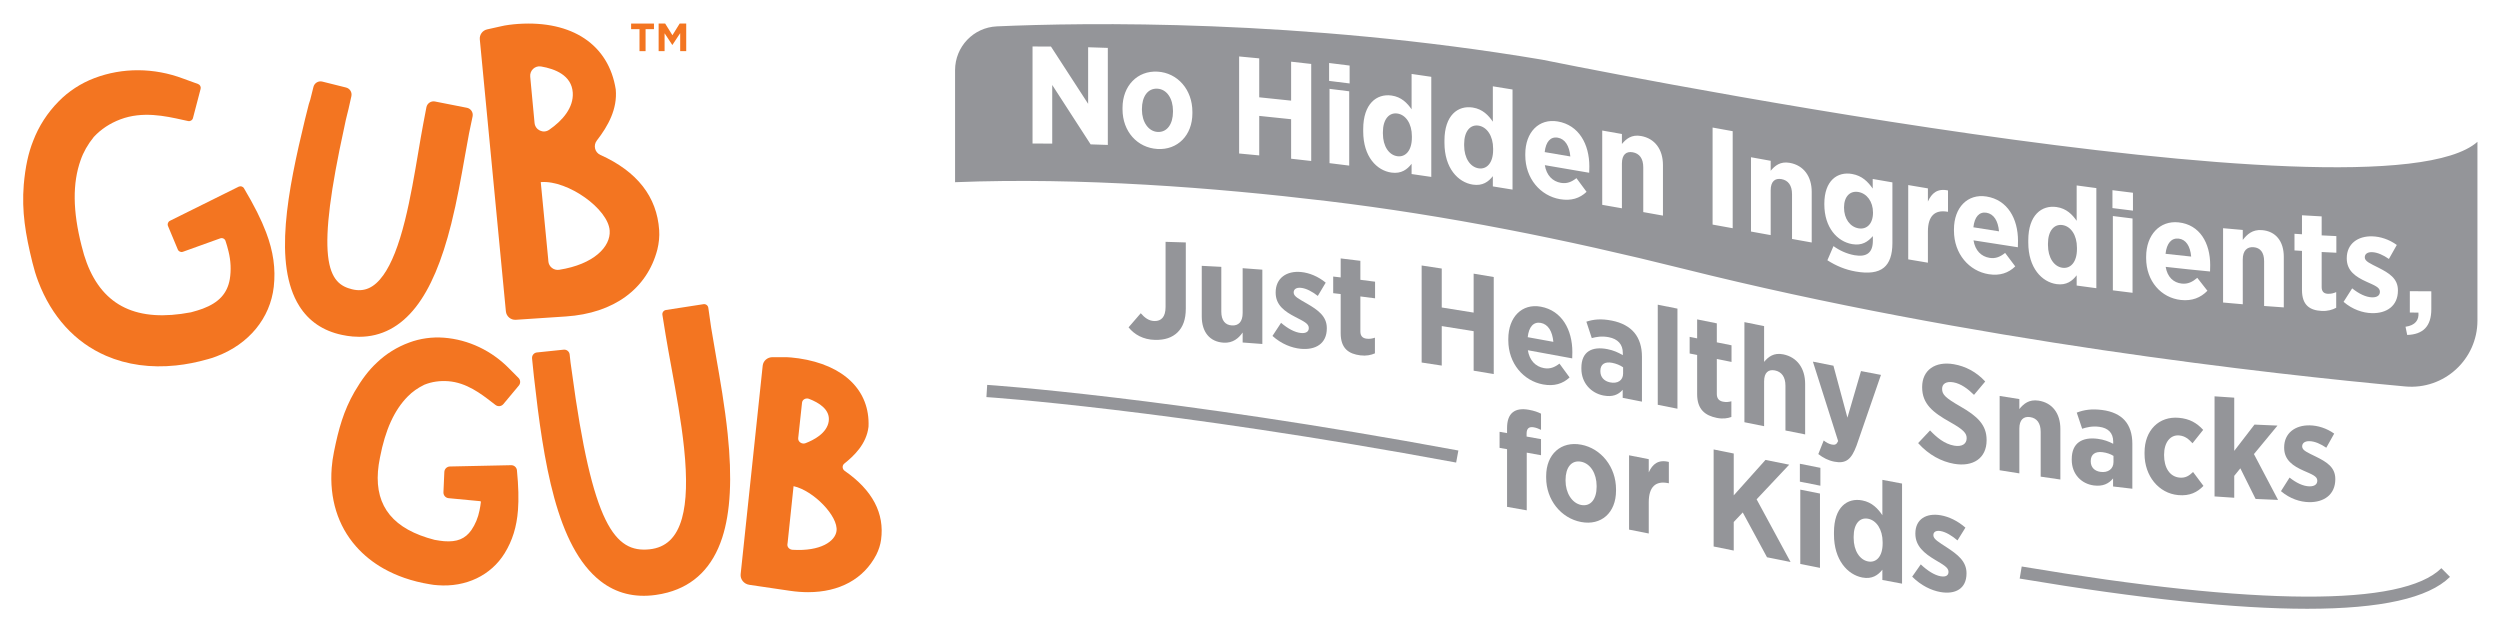
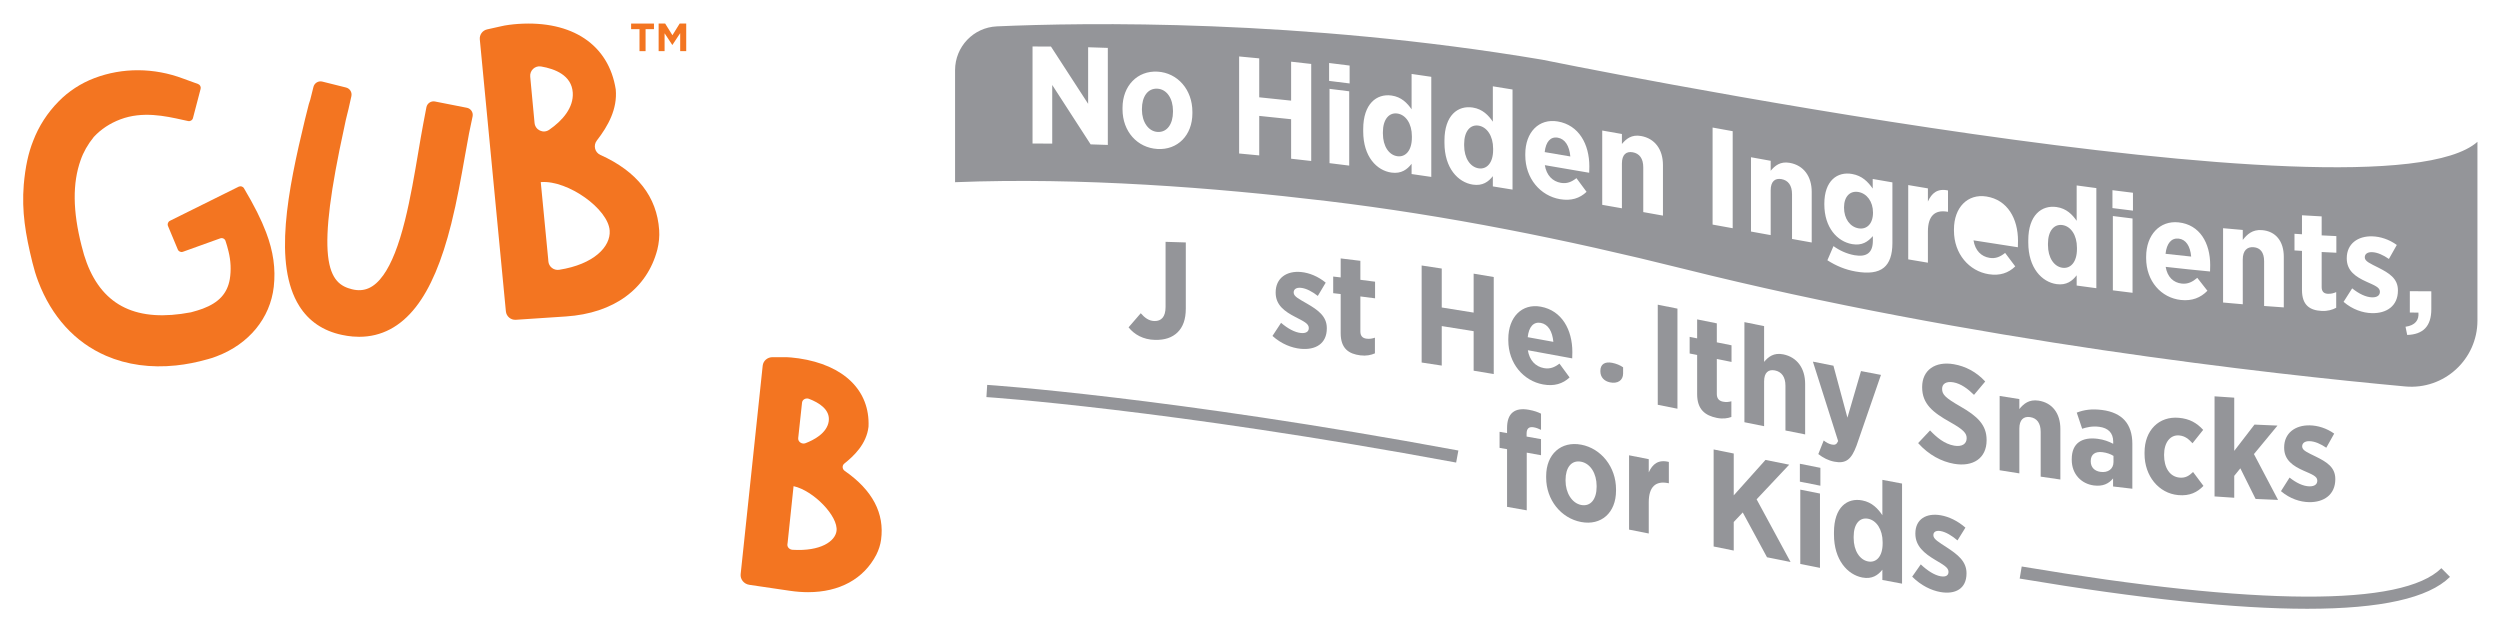
<svg xmlns="http://www.w3.org/2000/svg" viewBox="0 0 1770.28 437.48" height="437.48" width="1770.28" id="svg1" version="1.1">
  <defs id="defs1" />
  <g id="g1">
    <g id="group-R5">
-       <path transform="matrix(0.133,0,0,-0.133,0,437.48)" style="fill:#949599;fill-opacity:1;fill-rule:nonzero;stroke:none" d="m 10575.9,2156.79 c -38.3,6.04 -63.4,-22.42 -69.3,-77.62 54.6,-8.74 81.9,-13.03 136.5,-21.51 -5.2,56.2 -28,92.97 -67.2,99.13" id="path2" />
      <path transform="matrix(0.133,0,0,-0.133,0,437.48)" style="fill:#949599;fill-opacity:1;fill-rule:nonzero;stroke:none" d="m 8293.58,2556.39 c -38.36,6.52 -63.47,-21.74 -69.37,-76.87 54.62,-9.2 81.93,-13.84 136.55,-23.23 -5.18,56.26 -28.03,93.43 -67.18,100.1" id="path3" />
      <path transform="matrix(0.133,0,0,-0.133,0,437.48)" style="fill:#949599;fill-opacity:1;fill-rule:nonzero;stroke:none" d="m 7439.54,2684.96 c -44.27,6.19 -76.76,-31.46 -76.76,-99.39 0,-2.95 0,-4.43 0,-7.37 0,-67.93 32.49,-114.39 76.76,-120.58 44.31,-6.2 77.51,31.08 77.51,99 0,2.95 0,4.43 0,7.38 0,67.91 -33.2,114.77 -77.51,120.96" id="path4" />
      <path transform="matrix(0.133,0,0,-0.133,0,437.48)" style="fill:#949599;fill-opacity:1;fill-rule:nonzero;stroke:none" d="m 6162.5,2817.15 c -52.4,3.1 -82.64,-43.31 -82.64,-107.51 0,-2.06 0,-3.1 0,-5.16 0,-62.76 33.21,-114.64 83.37,-117.6 50.93,-3.02 81.93,42.89 81.93,107.08 0,2.07 0,3.11 0,5.18 0,64.96 -32.44,115.05 -82.66,118.01" id="path5" />
      <path transform="matrix(0.133,0,0,-0.133,0,437.48)" style="fill:#949599;fill-opacity:1;fill-rule:nonzero;stroke:none" d="m 7872.09,2620.46 c -44.27,6.96 -76.75,-30.08 -76.75,-98 0,-2.95 0,-4.43 0,-7.37 0,-67.92 32.48,-115 76.75,-121.97 44.32,-6.99 77.52,29.73 77.52,97.66 0,2.94 0,4.43 0,7.37 0,67.93 -33.2,115.31 -77.52,122.31" id="path6" />
      <path transform="matrix(0.133,0,0,-0.133,0,437.48)" style="fill:#949599;fill-opacity:1;fill-rule:nonzero;stroke:none" d="m 10980.5,2091.15 c -44.3,6.23 -76.8,-31.12 -76.8,-99.05 0,-2.96 0,-4.44 0,-7.38 0,-67.94 32.5,-114.72 76.8,-120.96 44.3,-6.24 77.5,31.28 77.5,99.22 0,2.94 0,4.43 0,7.38 0,67.93 -33.2,114.54 -77.5,120.79" id="path7" />
      <path transform="matrix(0.133,0,0,-0.133,0,437.48)" style="fill:#949599;fill-opacity:1;fill-rule:nonzero;stroke:none" d="m 9894.63,2267.1 c -44.26,7.77 -76.75,-23.37 -76.75,-82.4 0,-0.3 0,-0.46 0,-0.76 0,-59.79 32.49,-102.44 76.75,-110.19 44.32,-7.78 77.52,24.11 77.52,83.14 0,0.3 0,0.45 0,0.76 0,59.03 -33.2,101.69 -77.52,109.45" id="path8" />
      <path transform="matrix(0.133,0,0,-0.133,0,437.48)" style="fill:#949599;fill-opacity:1;fill-rule:nonzero;stroke:none" d="m 12944.7,1643.2 c 0,-92.25 -45,-134.52 -128.4,-137.22 -3.5,17.48 -5.3,26.22 -8.9,43.7 52.4,7.35 72.4,36.16 68.7,75.28 -18.3,0.12 -27.5,0.21 -45.8,0.4 0,45.45 0,68.18 0,113.63 45.8,-0.5 68.7,-0.63 114.4,-0.63 0,-38.06 0,-57.09 0,-95.16 z m -177.8,98.89 c 0,-81.92 -60.6,-122.3 -139.6,-119.96 -47.2,1.41 -101.8,18.89 -149.8,60.04 18.3,28.72 27.5,43.11 45.8,71.91 35.4,-28.68 73,-46.91 105.5,-47.88 29.5,-0.86 42.1,12.17 42.1,29.12 0,0.57 0,0.87 0,1.43 0,22.91 -28.8,33.32 -72.4,53.08 -55.9,25.43 -104,57 -104,123.42 0,0.57 0,0.87 0,1.44 0,76.77 59,118.57 135.8,116.32 43.6,-1.27 90,-16.43 130.6,-45.9 -16.8,-29.84 -25.2,-44.73 -42,-74.49 -29.6,20.55 -61.3,35.35 -90.1,36.2 -25.8,0.77 -38.3,-11.35 -38.3,-26.79 0,-0.61 0,-0.9 0,-1.52 0,-20.6 29.8,-32.62 71.5,-53.78 57.5,-29.12 104.9,-57.67 104.9,-121.11 0,-0.61 0,-0.91 0,-1.53 z m -327.8,201.64 c -31.3,1.44 -46.9,2.21 -78.2,3.86 0,-74.7 0,-112.08 0,-186.78 0,-22.89 11,-34.6 32.5,-35.65 16.9,-0.85 31,2.9 44.9,8.96 0,-33.39 0,-50.07 0,-83.46 -20.6,-10.83 -45.7,-18.45 -77.4,-16.8 -61.3,3.23 -104.8,28.75 -104.8,111.45 0,83.27 0,124.92 0,208.22 -16,0.96 -24,1.47 -39.9,2.49 0,35.43 0,53.14 0,88.55 15.9,-1.02 23.9,-1.52 39.9,-2.49 0,40.44 0,60.66 0,101.1 41.9,-2.55 62.8,-3.75 104.8,-5.95 0,-40.43 0,-60.66 0,-101.1 31.3,-1.64 46.9,-2.41 78.2,-3.84 0,-35.43 0,-53.12 0,-88.56 z m -279.8,-291.03 c -41.9,2.85 -62.9,4.37 -104.8,7.58 0,95.34 0,143.02 0,238.4 0,47.22 -20.7,71.69 -56.1,74.53 -34.7,2.8 -57.5,-18.14 -57.6,-65.39 0,-95.36 0.1,-143.04 0.1,-238.4 -42,3.55 -62.9,5.41 -104.9,9.25 0,158.25 0,237.39 0,395.67 42,-3.87 62.9,-5.72 104.9,-9.27 0,-21.28 0,-31.91 0,-53.17 22.8,29.78 51.6,56.2 101.8,52.31 73.8,-5.7 116.6,-59.47 116.6,-142.09 0,-107.78 0,-161.67 0,-269.42 z m -392.7,191.2 c -94.5,9.13 -141.7,14.07 -236.2,24.62 8.9,-54.08 41.4,-84.34 85.7,-89.06 32.5,-3.45 56.8,8.79 82.6,30.61 21.6,-27.59 32.4,-41.35 53.9,-68.87 -36.2,-37.1 -81.9,-55.33 -141,-49.03 -104.8,11.18 -185.2,99.74 -185.2,222.98 0,2.68 0,4.02 0,6.69 0,117.3 73,194.2 172.7,183.51 112.9,-12.12 168.3,-109.46 168.3,-227.52 0,-5.93 0,-18.49 -0.8,-33.93 z m -410.4,323.99 c -43.7,5.32 -65.5,8.04 -109.2,13.63 0,38.1 0,57.15 0,95.24 43.7,-5.59 65.5,-8.31 109.2,-13.64 0,-38.09 0,-57.14 0,-95.23 z m -2.2,-437.44 c -41.9,5.11 -62.9,7.72 -104.8,13.07 0,158.24 0,237.39 0,395.66 41.9,-5.37 62.9,-7.99 104.8,-13.1 0,-158.25 0,-237.39 0,-395.63 z m -192.7,24.49 c -41.9,5.54 -62.9,8.36 -104.8,14.12 0,21.84 0,32.77 0,54.61 -22.8,-30.11 -54.6,-54.48 -107,-47.03 -78.3,11.13 -150.6,86.13 -150.6,221.23 0,4.72 0,7.06 0,11.79 0,135.1 71.6,188.62 150.6,177.39 53.2,-7.58 84.2,-40.68 107,-73.32 0,75.31 0,112.96 0,188.27 41.9,-5.75 62.9,-8.57 104.8,-14.12 0,-213.18 0,-319.78 0,-532.94 z m -417.8,217.99 c -94.5,14.29 -141.7,21.65 -236.2,36.75 8.8,-54.51 41.3,-86.34 85.7,-93.28 32.4,-5.11 56.8,5.89 82.6,26.34 21.6,-28.72 32.3,-43.07 53.9,-71.75 -36.2,-35.13 -81.9,-50.95 -141,-41.66 -104.8,16.43 -185.3,108.6 -185.3,231.83 0,2.67 0,4.01 0,6.69 0,117.31 73.1,190.95 172.7,175.28 113,-17.76 168.3,-118.24 168.3,-236.29 0,-5.94 0,-18.49 -0.7,-33.91 z m -372,188.66 c -1.8,0.29 -2.7,0.44 -4.4,0.74 -65,10.65 -102.6,-22.11 -102.6,-105.57 0,-66.43 0,-99.62 0,-166.05 -41.9,7 -62.9,10.54 -104.8,17.67 0,158.24 0,237.37 0,395.62 41.9,-7.11 62.9,-10.65 104.8,-17.66 0,-28.05 0,-42.09 0,-70.13 19.9,44.67 50.9,71.19 107,59.03 0,-45.46 0,-68.19 0,-113.65 z m -296,-166.5 c 0,-62.76 -15.6,-105.89 -45,-130.31 -32.4,-26.83 -82.69,-32.93 -150.62,-20.99 -56.1,9.85 -104.05,30.22 -150.57,59.88 12.98,30.14 19.47,45.24 32.47,75.39 31.76,-23.28 70.86,-41.31 112.2,-48.57 64.97,-11.43 97.45,14 97.45,76.66 0,10.04 0,15.07 0,25.12 -26.58,-30.08 -57.58,-51.98 -110.72,-42.63 -78.24,13.77 -147.66,87.38 -147.66,212.14 0,0.88 0,1.33 0,2.21 0,124.74 70.14,172.78 147.66,159.15 53.86,-9.5 84.14,-41.3 109.95,-77.6 0,20.39 0,30.59 0,50.97 41.94,-7.3 62.94,-10.92 104.84,-18.13 0,-129.31 0,-193.98 0,-323.29 z m -429.6,3.19 c -41.93,7.5 -62.91,11.27 -104.83,18.82 0,95.36 0,143.04 0,238.39 0,47.22 -20.65,73.84 -56.06,80.23 -34.73,6.27 -57.58,-12.5 -57.58,-59.73 0,-95.35 0,-143.02 0,-238.38 -41.92,7.59 -62.91,11.38 -104.83,18.97 0,158.26 0,237.37 0,395.6 41.92,-7.58 62.91,-11.38 104.83,-18.95 0,-21.27 0,-31.92 0,-53.18 22.85,27.58 51.65,51.22 101.85,42.17 73.83,-13.29 116.62,-71.91 116.62,-154.51 0,-107.77 0,-161.66 0,-269.43 z m -420.78,75.98 c -42.81,7.78 -64.21,11.64 -107.03,19.41 0,206.66 0,309.94 0,516.63 42.82,-7.76 64.22,-11.64 107.03,-19.41 0,-206.69 0,-309.96 0,-516.63 z m -371.28,67.13 c -41.94,7.54 -62.91,11.28 -104.83,18.77 0,95.36 0,143.04 0,238.37 0,47.23 -20.65,73.83 -56.06,80.11 -34.72,6.17 -57.59,-12.68 -57.59,-59.92 0,-95.34 0,-143 0,-238.36 -41.92,7.41 -62.89,11.1 -104.82,18.45 0,158.26 0,237.33 0,395.58 41.93,-7.34 62.9,-11.03 104.82,-18.45 0,-21.26 0,-31.9 0,-53.17 22.87,27.66 51.66,51.4 101.86,42.46 73.82,-13.17 116.62,-71.84 116.62,-154.42 0,-107.77 0,-161.64 0,-269.42 z m -392.72,228.2 c -94.47,16.42 -141.7,24.54 -236.18,40.45 8.86,-54.58 41.34,-86.68 85.65,-94.23 32.48,-5.54 56.82,5.02 82.66,25.01 21.54,-29.14 32.33,-43.69 53.88,-72.85 -36.17,-34.34 -81.91,-49.24 -140.99,-39.18 -104.79,17.86 -185.27,110.1 -185.27,233.31 0,2.68 0,4.01 0,6.69 0,117.26 73.07,190.87 172.71,173.92 112.93,-19.21 168.32,-121.22 168.32,-239.25 0,-5.94 0,-18.49 -0.78,-33.87 z m -513,-72.68 c 0,21.86 0,32.78 0,54.61 -22.85,-29.57 -54.62,-53.24 -107.03,-45.05 -78.23,12.24 -150.57,87.34 -150.57,222.43 0,4.73 0,7.06 0,11.78 0,135.07 71.62,188.5 150.57,176.15 53.18,-8.34 84.18,-42.14 107.03,-75.31 0,75.31 0,112.96 0,188.3 41.92,-6.71 62.89,-10.12 104.82,-16.97 0.01,-213.26 0.01,-319.73 0.01,-532.91 -41.93,6.86 -62.91,10.26 -104.83,16.97 z m -432.56,65.8 c 0,21.86 0,32.79 0,54.63 -22.86,-29.97 -54.61,-54.18 -107.02,-46.91 -78.24,10.81 -150.58,84.48 -150.58,219.56 0,4.72 0,7.07 0,11.79 0,135.09 71.61,189.92 150.58,179 53.17,-7.36 84.16,-40.65 107.02,-73.42 0,75.29 0,112.96 -0.01,188.3 41.93,-6.02 62.91,-9.08 104.83,-15.27 0.01,-213.26 0.01,-319.74 0.01,-532.93 -41.93,6.18 -62.9,9.25 -104.83,15.25 z m -329.95,482.38 c -43.69,5.56 -65.53,8.29 -109.23,13.57 0,38.1 0,57.15 0,95.27 43.7,-5.3 65.54,-8.01 109.23,-13.57 0,-38.12 0,-57.15 0,-95.27 z m -2.2,-437.39 c -41.93,5.32 -62.9,7.94 -104.82,13.02 0,158.28 0,237.35 0,395.62 41.93,-5.09 62.89,-7.71 104.82,-13.03 0,-158.26 0,-237.34 0,-395.61 z m -202.27,24.58 c -42.81,4.95 -64.22,7.36 -107.03,12.05 0,84.12 0,126.17 0,210.31 -67.91,7.41 -101.87,10.95 -169.79,17.65 0,-84.12 0,-126.2 0,-210.31 -42.81,4.21 -64.22,6.24 -107.03,10.15 0.01,206.68 0.01,309.94 0,516.65 42.81,-3.9 64.21,-5.95 107.03,-10.15 0,-82.97 0,-124.43 0,-207.38 67.92,-6.7 101.88,-10.24 169.79,-17.65 0,82.94 0,124.41 0,207.36 42.81,-4.67 64.22,-7.08 107.03,-12.04 0.01,-206.72 0.01,-309.96 0,-516.64 z m -632.64,253.73 c 0,-117.36 -78.96,-196.15 -186,-189.84 -107.01,6.31 -185.98,92.93 -185.97,211.07 0,3.21 0,4.83 0,8.05 0,117.37 79.68,198.96 186.7,192.65 106.31,-6.28 185.27,-95.74 185.27,-213.78 0,-3.26 0,-4.89 0,-8.15 z M 5898.2,2517.7 c -36.61,1.36 -54.9,1.96 -91.51,3.02 -81.79,127.23 -122.68,190.48 -204.48,316.16 0,-124.86 0,-187.29 0,-312.17 -41.92,0.43 -62.89,0.54 -104.81,0.54 0,206.66 0,309.96 0,516.64 39.27,0 58.89,-0.09 98.16,-0.46 79.13,-121.22 118.7,-182.2 197.81,-304.84 0,120.44 0,180.68 0,301.16 41.94,-1.17 62.91,-1.85 104.83,-3.4 0,-206.69 0,-309.98 0,-516.65 z m 2312.48,453.87 c -1288.43,216.75 -2435.74,198.08 -2903.13,177.39 -124.86,-5.54 -222.61,-108.32 -222.61,-233.32 v -596.37 c 666.47,26.63 1381.17,-28.73 1976.45,-99.91 642.02,-76.76 1276.05,-204.68 1903.33,-361.58 1530.98,-382.96 3127.38,-560.4 3841.08,-625.94 206.6,-18.98 384.5,143.48 384.5,350.96 v 951.55 c -532.4,-471.21 -4979.62,437.22 -4979.62,437.22" id="path9" />
      <path transform="matrix(0.133,0,0,-0.133,0,437.48)" style="fill:#949599;fill-opacity:1;fill-rule:nonzero;stroke:none" d="m 11599.1,2019.01 c -38.4,4.12 -63.5,-25.54 -69.4,-81.03 54.6,-6.1 81.9,-9.05 136.5,-14.67 -5.1,55.9 -28,91.5 -67.1,95.7" id="path10" />
      <path transform="matrix(0.133,0,0,-0.133,0,437.48)" style="fill:#949599;fill-opacity:1;fill-rule:nonzero;stroke:none" d="m 6269.13,1519.5 c 28.79,27.93 44.27,68.63 44.27,126.99 0,140.81 0,211.23 0,352.04 -43.09,1.58 -64.65,2.24 -107.74,3.27 0,-138.75 0,-208.13 0,-346.88 0,-53.18 -22.86,-75.47 -59.03,-74.86 -29.55,0.5 -51.7,17.03 -73.1,41.54 -25.97,-29.91 -38.96,-44.9 -64.93,-75.05 30.24,-37.65 77.48,-65.76 141.72,-66.88 50.92,-0.89 90.02,11.98 118.81,39.83" id="path11" />
-       <path transform="matrix(0.133,0,0,-0.133,0,437.48)" style="fill:#949599;fill-opacity:1;fill-rule:nonzero;stroke:none" d="m 6398.34,1873.99 c 0,-107.77 0,-161.66 0,-269.45 0,-82.68 42.07,-135.31 116.61,-139.68 49.44,-2.9 79.72,23.77 101.1,54.08 0,-21.27 0,-31.9 0,-53.17 41.92,-2.9 62.9,-4.47 104.83,-7.81 -0.01,158.26 -0.01,237.39 -0.01,395.65 -41.92,3.34 -62.9,4.91 -104.82,7.8 0,-95.36 0,-143.04 0,-238.39 0,-47.24 -22.13,-68.57 -57.55,-66.33 -35.45,2.24 -56.1,26.26 -56.1,73.52 0,95.36 0,143.03 0,238.4 -41.62,2.38 -62.44,3.46 -104.06,5.38" id="path12" />
      <path transform="matrix(0.133,0,0,-0.133,0,437.48)" style="fill:#949599;fill-opacity:1;fill-rule:nonzero;stroke:none" d="m 6926.11,1516.37 c -32.47,3.2 -70.14,23.73 -105.54,54.2 -18.3,-27.88 -27.45,-41.84 -45.76,-69.81 47.96,-43.17 102.58,-63.72 149.82,-68.38 78.97,-7.81 139.52,26.65 139.52,108.58 0,0.62 0,0.91 0,1.53 -0.01,63.44 -47.37,96.5 -104.84,129.97 -41.73,24.32 -71.57,38.12 -71.57,58.72 0,0.62 0,0.92 0,1.53 0,15.44 12.55,26.81 38.37,24.26 28.79,-2.84 60.52,-20.1 90.03,-43.19 16.84,28.32 25.26,42.47 42.11,70.74 -40.63,33.23 -87.1,52.21 -130.65,56.53 -76.8,7.59 -135.83,-31.75 -135.83,-108.51 0,-0.57 0,-0.86 0,-1.44 0,-66.4 48.11,-100.05 104.07,-129.09 43.52,-22.59 72.34,-35.27 72.34,-58.16 0,-0.58 0,-0.87 0,-1.44 0,-16.97 -12.55,-28.97 -42.07,-26.04" id="path13" />
      <path transform="matrix(0.133,0,0,-0.133,0,437.48)" style="fill:#949599;fill-opacity:1;fill-rule:nonzero;stroke:none" d="m 7138.01,1913.43 c 0,-40.45 0,-60.67 0,-101.1 -15.95,1.87 -23.92,2.79 -39.87,4.6 0,-35.42 0,-53.12 0,-88.55 15.95,-1.81 23.92,-2.72 39.87,-4.59 0,-83.28 0,-124.92 0,-208.21 0,-82.7 43.55,-110.54 104.82,-118.23 31.72,-3.97 56.83,1.6 77.48,10.68 0,33.37 0,50.06 0,83.44 -13.99,-4.86 -28.03,-7.44 -44.99,-5.28 -21.41,2.75 -32.49,15.23 -32.49,38.13 0,74.69 0,112.06 0,186.76 31.31,-3.94 46.95,-5.93 78.24,-10.05 0,35.41 0,53.12 0,88.53 -31.29,4.12 -46.94,6.14 -78.24,10.06 0,40.43 0,60.65 0,101.09 -41.93,5.26 -62.89,7.8 -104.82,12.72" id="path14" />
      <path transform="matrix(0.133,0,0,-0.133,0,437.48)" style="fill:#949599;fill-opacity:1;fill-rule:nonzero;stroke:none" d="m 7845.87,1832.33 c 0,-82.95 0,-124.41 0.01,-207.35 -67.92,11.21 -101.88,16.66 -169.79,27.22 0,82.95 -0.01,124.4 -0.01,207.35 -42.81,6.65 -64.22,9.91 -107.03,16.26 0.01,-206.65 0.01,-309.99 0.02,-516.64 42.8,-6.38 64.21,-9.62 107.02,-16.29 0,84.14 0,126.21 0,210.34 67.91,-10.55 101.87,-16.01 169.79,-27.2 0,-84.13 0,-126.2 0,-210.34 42.8,-7.07 64.21,-10.66 107.02,-17.95 0,206.65 0,309.99 -0.02,516.65 -42.8,7.3 -64.21,10.89 -107.01,17.95" id="path15" />
      <path transform="matrix(0.133,0,0,-0.133,0,437.48)" style="fill:#949599;fill-opacity:1;fill-rule:nonzero;stroke:none" d="m 8203.12,1570.26 c 39.14,-7.11 62,-44.59 67.17,-100.92 -54.61,10.07 -81.93,15.03 -136.54,24.81 5.9,55.09 31,83.09 69.37,76.11 z m 153.54,-290.41 c -21.56,29.44 -32.34,44.16 -53.89,73.56 -25.83,-19.63 -50.17,-29.89 -82.64,-23.97 -44.32,8.09 -76.79,40.53 -85.66,95.21 94.47,-16.91 141.71,-25.62 236.19,-43.36 0.76,15.37 0.76,27.92 0.76,33.86 -0.01,118.05 -55.39,220.93 -168.3,241.45 -99.66,18.1 -172.71,-54.89 -172.71,-172.19 0,-2.68 0,-4.01 0,-6.69 0,-123.23 80.49,-216.13 185.27,-235.24 59.06,-10.77 104.81,3.53 140.98,37.37" id="path16" />
-       <path transform="matrix(0.133,0,0,-0.133,0,437.48)" style="fill:#949599;fill-opacity:1;fill-rule:nonzero;stroke:none" d="m 8571.48,1253.63 c -30.16,6.5 -50.92,26.81 -50.93,59.27 0,0.62 0,0.93 0,1.53 0,36.13 24.39,50.62 62.76,43.17 21.41,-4.17 42.83,-12.76 58.31,-23.91 0,-13.27 0,-19.9 0,-33.16 0,-36.21 -28.96,-55.77 -70.14,-46.9 z m 170.5,-102.76 c 0,95.97 0,143.96 0,239.92 0,50.9 -13.26,94.82 -40.58,127.5 -25.82,30.95 -66.46,53.69 -120.3,64.13 -56.86,11.04 -96.68,6.87 -135.1,-5.74 11.52,-34.97 17.28,-52.46 28.8,-87.42 24.38,6.38 53.17,11.95 90.79,4.66 47.24,-9.15 74.55,-37.4 74.55,-83.87 0,-4.72 0,-7.07 0,-11.79 -24.35,14.34 -49.45,25.85 -82.65,32.27 -81.21,15.72 -138.02,-12.66 -138.02,-99.75 0,-1.77 0,-2.66 0,-4.42 0,-76.83 52.4,-130.25 117.33,-142.78 47.24,-9.11 78.99,3.18 102.61,30.28 0,-17.13 0,-25.69 0,-42.83 41.03,-8.02 61.55,-12.04 102.57,-20.16" id="path17" />
+       <path transform="matrix(0.133,0,0,-0.133,0,437.48)" style="fill:#949599;fill-opacity:1;fill-rule:nonzero;stroke:none" d="m 8571.48,1253.63 c -30.16,6.5 -50.92,26.81 -50.93,59.27 0,0.62 0,0.93 0,1.53 0,36.13 24.39,50.62 62.76,43.17 21.41,-4.17 42.83,-12.76 58.31,-23.91 0,-13.27 0,-19.9 0,-33.16 0,-36.21 -28.96,-55.77 -70.14,-46.9 z m 170.5,-102.76 " id="path17" />
      <path transform="matrix(0.133,0,0,-0.133,0,437.48)" style="fill:#949599;fill-opacity:1;fill-rule:nonzero;stroke:none" d="m 8826.15,1667.11 c 0.01,-213.18 0.01,-319.75 0.01,-532.94 41.93,-8.33 62.9,-12.52 104.83,-20.93 0,213.19 0,319.77 -0.01,532.93 -41.92,8.4 -62.9,12.6 -104.83,20.94" id="path18" />
      <path transform="matrix(0.133,0,0,-0.133,0,437.48)" style="fill:#949599;fill-opacity:1;fill-rule:nonzero;stroke:none" d="m 9218.1,1069.38 c 0,33.38 0,50.07 0,83.45 -13.99,-3.87 -28.03,-5.45 -44.99,-2.03 -21.42,4.33 -32.48,17.68 -32.48,40.58 0,74.7 0,112.05 0,186.75 31.3,-6.31 46.94,-9.49 78.24,-15.8 0,35.41 0,53.12 0,88.54 -31.3,6.3 -46.95,9.47 -78.25,15.81 0,40.41 0,60.63 0,101.06 -41.92,8.48 -62.89,12.71 -104.82,21.16 0,-40.43 0,-60.67 0,-101.1 -15.95,3.22 -23.91,4.82 -39.86,8.03 0,-35.42 0,-53.12 0.01,-88.53 15.95,-3.22 23.91,-4.82 39.86,-8.03 0,-83.28 0,-124.92 0,-208.19 0,-82.7 43.55,-114.29 104.82,-126.66 31.73,-6.4 56.82,-2.64 77.47,4.96" id="path19" />
      <path transform="matrix(0.133,0,0,-0.133,0,437.48)" style="fill:#949599;fill-opacity:1;fill-rule:nonzero;stroke:none" d="m 9610.82,976.43 c 0,107.76 0,161.65 -0.01,269.43 0,82.58 -42.78,142.07 -116.61,156.88 -50.21,10.06 -79.01,-12.96 -101.86,-40.08 0,76.2 0,114.29 -0.01,190.47 -41.92,8.44 -62.89,12.68 -104.82,21.14 0.01,-213.15 0.01,-319.74 0.01,-532.91 41.92,-8.47 62.9,-12.69 104.82,-21.14 0,95.35 0,143.04 0,238.39 0,47.22 22.85,65.53 57.59,58.54 35.4,-7.12 56.06,-34.16 56.06,-81.39 0,-95.35 0,-143.04 0,-238.401 41.93,-8.398 62.9,-12.578 104.83,-20.929" id="path20" />
      <path transform="matrix(0.133,0,0,-0.133,0,437.48)" style="fill:#949599;fill-opacity:1;fill-rule:nonzero;stroke:none" d="m 9752.53,922.512 c -14.03,2.75 -30.28,11.129 -42.78,21.738 -11.52,-29 -17.28,-43.5 -28.8,-72.488 25.82,-19.953 53.14,-34.172 84.85,-40.403 62.76,-12.32 91.55,12.403 118.87,86.082 51.94,150.269 77.92,225.439 129.83,375.889 -42.46,8.07 -63.72,12.14 -106.22,20.33 -28.93,-99.24 -43.4,-148.84 -72.34,-248.03 -29.82,110.64 -44.73,165.95 -74.55,276.63 -43.69,8.57 -65.54,12.9 -109.24,21.57 53.75,-169.22 80.6,-253.79 134.34,-422.881 -8.13,-18.328 -17,-21.777 -33.96,-18.437" id="path21" />
      <path transform="matrix(0.133,0,0,-0.133,0,437.48)" style="fill:#949599;fill-opacity:1;fill-rule:nonzero;stroke:none" d="m 10438.3,1124.7 c -80.2,46.03 -98.2,63.69 -98.2,93.96 0,0.31 0,0.45 0,0.75 0,26.56 22.1,41 59.8,34.42 40.6,-7.09 77.5,-34.81 110,-66.85 23.9,28.4 35.8,42.63 59.7,71.1 -47.2,51.46 -105.5,81.3 -166.7,91.99 -99.7,17.42 -169.1,-31.13 -169.1,-121.19 0,-0.58 0,-0.88 0,-1.45 0,-88.52 57,-134.07 148.4,-185.21 73.5,-41.13 88.6,-60.419 88.6,-85.509 0,-0.313 0,-0.473 0,-0.77 0,-30.269 -25.1,-46.601 -66.5,-39.371 -52.3,9.129 -93.7,44.602 -128.4,81.051 -25.4,-27 -38.1,-40.5 -63.5,-67.43 56.9,-63.562 125.5,-98.711 191.2,-110.179 100.4,-17.532 173.4,28.687 173.4,125.367 0,0.609 0,0.91 0,1.531 0,80.4 -49.1,126.32 -138.7,177.79" id="path22" />
      <path transform="matrix(0.133,0,0,-0.133,0,437.48)" style="fill:#949599;fill-opacity:1;fill-rule:nonzero;stroke:none" d="m 10808.8,1068.57 c 35.5,-5.4 56.1,-31.35 56.1,-78.582 0,-95.359 0,-143.039 0,-238.379 41.9,-6.257 62.9,-9.32 104.8,-15.289 0,107.782 0,161.668 0,269.44 0,82.59 -42.8,139.52 -116.6,150.59 -50.2,7.53 -79,-16.81 -101.8,-44.95 0,21.26 0,31.91 0,53.17 -42,6.55 -62.9,9.89 -104.9,16.7 0,-158.24 0,-237.372 0,-395.622 42,-6.796 62.9,-10.148 104.9,-16.687 0,95.359 0,143.039 0,238.389 0,47.23 22.8,66.54 57.5,61.22" id="path23" />
      <path transform="matrix(0.133,0,0,-0.133,0,437.48)" style="fill:#949599;fill-opacity:1;fill-rule:nonzero;stroke:none" d="m 11252.5,862.09 c 0,-13.27 0,-19.91 0,-33.16 0,-36.211 -29,-57.981 -70.1,-51.852 -30.2,4.481 -51,23.524 -51,55.992 0,0.621 0,0.918 0,1.532 0,36.117 24.4,52.07 62.8,47.238 21.4,-2.692 42.8,-9.719 58.3,-19.75 z m -84.1,90.949 c -81.2,10.391 -138.1,-20.73 -138.1,-107.828 0,-1.762 0,-2.652 0,-4.41 0,-76.832 52.4,-127.641 117.4,-136.039 47.2,-6.114 79,8.488 102.6,37.328 0,-17.11 0,-25.68 0,-42.82 41,-4.981 61.5,-7.391 102.6,-12.02 0,95.949 0,143.941 0,239.891 0,50.898 -13.3,93.669 -40.6,124.149 -25.8,28.88 -66.5,48.43 -120.3,55.22 -56.9,7.15 -96.7,0.69 -135.1,-14.01 11.5,-34.34 17.2,-51.5 28.8,-85.8 24.4,7.76 53.1,15.06 90.8,10.28 47.2,-6.02 74.5,-32.16 74.5,-78.652 0,-4.719 0,-7.066 0,-11.789 -24.3,12.551 -49.4,22.25 -82.6,26.5" id="path24" />
      <path transform="matrix(0.133,0,0,-0.133,0,437.48)" style="fill:#949599;fill-opacity:1;fill-rule:nonzero;stroke:none" d="m 11602.4,971 c 31.7,-2.891 50.9,-20.059 70.8,-41.66 22.8,28.469 34.1,42.738 56.8,71.34 -34.6,37.43 -72.2,58.98 -129.1,64.16 -106.3,9.7 -183,-66.68 -183,-184.039 0,-3.531 0,-5.289 0,-8.821 0,-115.929 74.5,-209.011 179.3,-218.601 62,-5.68 101.9,15.461 134.3,49.019 -22.1,29.5 -33.2,44.274 -55.3,73.883 -20.7,-19.64 -39.9,-32.75 -71.6,-29.871 -53.2,4.84 -82.7,53.539 -82.7,119.25 0,1.211 0,1.789 0,2.988 0,64.18 32.5,106.723 80.5,102.352" id="path25" />
      <path transform="matrix(0.133,0,0,-0.133,0,437.48)" style="fill:#949599;fill-opacity:1;fill-rule:nonzero;stroke:none" d="m 11790.6,1179.18 c 0,-213.149 0,-319.731 0,-532.891 41.9,-3.07 62.9,-4.48 104.8,-7.078 0,46.641 0,69.961 0,116.609 13,16.008 19.5,24.032 32.5,40.09 32.5,-65.359 48.7,-97.98 81.2,-163.07 47.8,-2.379 71.7,-3.43 119.6,-5.168 -51.4,97.226 -77.1,146.027 -128.4,244.008 50.1,60.34 75.2,90.672 125.4,151.72 -49,1.8 -73.5,2.88 -122.5,5.35 -43.1,-56.27 -64.7,-84.281 -107.8,-140.039 0,113.349 0,170.049 0,283.399 -41.9,2.6 -62.9,4.02 -104.8,7.07" id="path26" />
      <path transform="matrix(0.133,0,0,-0.133,0,437.48)" style="fill:#949599;fill-opacity:1;fill-rule:nonzero;stroke:none" d="m 12295.5,699.93 c -32.5,0.55 -70.1,18.379 -105.5,46.742 -18.3,-28.981 -27.5,-43.453 -45.8,-72.332 48,-40.758 102.6,-57.699 149.8,-58.52 79,-1.351 139.5,40.09 139.5,122.02 0,0.621 0,0.922 0,1.531 0,63.43 -47.4,91.149 -104.8,119.488 -41.7,20.602 -71.6,32.282 -71.6,52.891 0,0.621 0,0.91 0,1.531 0,15.43 12.6,27.688 38.4,27.25 28.8,-0.492 60.5,-14.859 90,-34.972 16.9,30.019 25.3,45.05 42.1,75.16 -40.6,28.781 -87.1,43.261 -130.6,43.981 -76.8,1.3 -135.8,-40.962 -135.8,-117.712 0,-0.566 0,-0.867 0,-1.437 0,-66.41 48.1,-97.582 104,-122.371 43.5,-19.258 72.4,-29.239 72.4,-52.141 0,-0.578 0,-0.867 0,-1.437 0,-16.961 -12.6,-30.18 -42.1,-29.672" id="path27" />
      <path transform="matrix(0.133,0,0,-0.133,0,437.48)" style="fill:#949599;fill-opacity:1;fill-rule:nonzero;stroke:none" d="m 8053.31,1093.42 c -19.93,-16.43 -29.51,-44.28 -29.51,-83.46 0,-10.608 0,-15.921 0,-26.55 -15.95,2.77 -23.91,4.168 -39.86,6.899 0,-34.231 0,-51.34 0,-85.571 15.93,-2.75 23.9,-4.129 39.85,-6.898 0,-122.84 0,-184.258 0,-307.102 41.93,-7.289 62.89,-10.988 104.82,-18.488 0.01,122.84 0.01,184.262 0.01,307.109 30.41,-5.429 45.62,-8.179 76.02,-13.711 0.01,34.231 0.01,51.34 0.01,85.571 -30.71,5.582 -46.08,8.351 -76.79,13.84 0,6.211 0,9.312 0,15.519 0,27.322 12.54,38.302 38.41,33.642 14.77,-2.66 25.83,-7.54 38.38,-13.56 0,34.55 0,51.81 0,86.34 -17.01,8.25 -36.18,15.47 -64.96,20.63 -37.65,6.74 -66.44,2.24 -86.38,-14.21" id="path28" />
      <path transform="matrix(0.133,0,0,-0.133,0,437.48)" style="fill:#949599;fill-opacity:1;fill-rule:nonzero;stroke:none" d="m 8500.66,697.27 c 0,-64.2 -31.04,-106.219 -81.97,-96.571 -50.16,9.5 -83.41,65.91 -83.41,128.672 0,2.059 0,3.109 0,5.16 0,64.207 30.29,106.489 82.7,96.571 50.19,-9.512 82.68,-63.704 82.68,-128.653 0,-2.078 0,-3.109 0,-5.179 z m -81.96,224.519 c -106.98,20.27 -186.7,-50.098 -186.7,-167.48 0,-3.231 0,-4.829 0,-8.059 -0.01,-118.141 78.93,-215.891 185.97,-236.16 107.02,-20.281 185.99,49.082 186,166.461 0,3.258 0,4.879 0,8.129 0,118.058 -78.97,216.98 -185.27,237.109" id="path29" />
      <path transform="matrix(0.133,0,0,-0.133,0,437.48)" style="fill:#949599;fill-opacity:1;fill-rule:nonzero;stroke:none" d="m 8778.21,774.441 c 0,28.047 0,42.079 0,70.129 -41.94,8.321 -62.91,12.461 -104.83,20.692 0,-158.274 0,-237.391 -0.01,-395.653 41.93,-8.238 62.9,-12.359 104.83,-20.679 0,66.422 0,99.629 0,166.082 0.01,83.437 37.66,115.09 102.58,102.117 1.78,-0.359 2.67,-0.527 4.45,-0.891 0,45.461 0,68.192 0,113.653 -56.1,14.168 -87.1,-11.403 -107.02,-55.45" id="path30" />
      <path transform="matrix(0.133,0,0,-0.133,0,437.48)" style="fill:#949599;fill-opacity:1;fill-rule:nonzero;stroke:none" d="m 9525.92,815.281 c -50.5,10.11 -75.74,15.18 -126.23,25.348 -67.62,-75.539 -101.43,-113.27 -169.03,-188.758 0,89.149 0,133.719 0,222.879 -42.82,8.648 -64.22,12.988 -107.04,21.621 0,-206.66 0,-310 0,-516.691 42.82,-8.629 64.21,-12.961 107.03,-21.61 0,60.828 0,91.231 0.01,152.071 19.19,20.339 28.8,30.507 47.99,50.859 51.67,-95.488 77.51,-143.25 129.17,-238.691 50.19,-10.11 75.28,-15.168 125.46,-25.2 -72.33,133.461 -108.5,200.25 -180.83,333.809 69.38,73.703 104.08,110.551 173.47,184.363" id="path31" />
      <path transform="matrix(0.133,0,0,-0.133,0,437.48)" style="fill:#949599;fill-opacity:1;fill-rule:nonzero;stroke:none" d="m 9582.79,724.961 c 43.69,-8.731 65.54,-13.07 109.23,-21.711 0,38.109 0,57.141 0,95.25 -43.69,8.629 -65.54,12.98 -109.23,21.699 0,-38.097 0,-57.14 0,-95.238" id="path32" />
      <path transform="matrix(0.133,0,0,-0.133,0,437.48)" style="fill:#949599;fill-opacity:1;fill-rule:nonzero;stroke:none" d="m 9584.98,286.77 c 41.93,-8.36 62.9,-12.52 104.82,-20.809 0,158.269 0,237.398 0.01,395.66 -41.92,8.289 -62.9,12.457 -104.82,20.828 -0.01,-158.269 -0.01,-237.398 -0.01,-395.679" id="path33" />
      <path transform="matrix(0.133,0,0,-0.133,0,437.48)" style="fill:#949599;fill-opacity:1;fill-rule:nonzero;stroke:none" d="m 10023.4,395.391 c 0,-67.95 -33.16,-103.731 -77.47,-95.243 -44.26,8.5 -76.75,56.872 -76.75,124.813 0,2.961 0,4.437 0,7.371 0,67.938 32.5,103.699 76.75,95.207 44.32,-8.488 77.47,-56.848 77.47,-124.777 0,-2.942 0,-4.434 0,-7.371 z m -1.4,150.82 c -22.89,33.84 -53.89,68.578 -107.06,78.801 -78.96,15.218 -150.58,-34.91 -150.59,-170.012 0,-4.719 0,-7.07 0,-11.789 0,-135.121 72.35,-213.543 150.59,-228.621 52.4,-10.102 84.17,12.629 107.06,41.551 0,-21.852 0,-32.762 0,-54.629 41.9,-7.942 62.9,-11.883 104.8,-19.684 0,213.211 0,319.793 0,532.981 -41.9,7.793 -62.9,11.742 -104.8,19.691 0,-75.32 0,-112.969 0,-188.289" id="path34" />
      <path transform="matrix(0.133,0,0,-0.133,0,437.48)" style="fill:#949599;fill-opacity:1;fill-rule:nonzero;stroke:none" d="m 10365.2,374.789 c -41.7,27.41 -71.6,43.793 -71.6,64.391 0,0.609 0,0.898 0,1.519 0,15.442 12.6,25.731 38.4,21.153 28.8,-5.141 60.5,-24.704 90,-49.762 16.9,27.191 25.3,40.801 42.2,68.031 -40.7,35.731 -87.1,57.918 -130.7,65.68 -76.8,13.648 -135.8,-19.832 -135.8,-96.582 0,-0.578 0,-0.867 0,-1.449 0,-66.399 48.1,-104.801 104,-138.461 43.6,-26.18 72.4,-40.911 72.4,-63.809 0,-0.57 0,-0.871 0,-1.441 0,-16.957 -12.6,-28.098 -42.1,-22.829 -32.5,5.77 -70.1,29.5 -105.5,63.27 -18.3,-26.172 -27.5,-39.262 -45.8,-65.41 48,-47.93 102.6,-73.34 149.8,-81.75 79,-14.051 139.5,16.922 139.5,98.859 0,0.61 0,0.91 0,1.52 0,63.441 -47.3,99.301 -104.8,137.07" id="path35" />
      <path transform="matrix(0.133,0,0,-0.133,0,437.48)" style="fill:#949599;fill-opacity:1;fill-rule:nonzero;stroke:none" d="m 10763.9,273.23 -10.8,-64.289 c 638.6,-107.269 1149.7,-160.882 1530.8,-160.882 391.5,0 645.9,56.66 760.2,169.871 l -45.9,46.3 c -206.7,-204.968 -979.4,-201.839 -2234.3,9" id="path36" />
      <path transform="matrix(0.133,0,0,-0.133,0,437.48)" style="fill:#949599;fill-opacity:1;fill-rule:nonzero;stroke:none" d="m 5251.81,1175.17 c 9.44,-0.6 962.01,-63.52 2500.91,-348.561 l 11.88,64.11 C 6221.47,1176.52 5265.42,1239.54 5255.95,1240.13 l -4.14,-64.96" id="path37" />
      <path transform="matrix(0.133,0,0,-0.133,0,437.48)" style="fill:#f37521;fill-opacity:1;fill-rule:nonzero;stroke:none" d="m 3437.14,3134.08 v -117.1 h -32.32 v 117.1 h -44.68 v 29.79 h 121.71 v -29.79 h -44.71" id="path38" />
      <path transform="matrix(0.133,0,0,-0.133,0,437.48)" style="fill:#f37521;fill-opacity:1;fill-rule:nonzero;stroke:none" d="m 3621.43,3016.98 v 95.9 l -41.32,-62.74 h -0.83 l -40.92,62.1 v -95.26 h -31.68 v 146.89 h 34.82 l 38.61,-62.11 38.62,62.11 h 34.82 v -146.89 h -32.12" id="path39" />
      <path transform="matrix(0.133,0,0,-0.133,0,437.48)" style="fill:#f37521;fill-opacity:1;fill-rule:nonzero;stroke:none" d="m 1298.92,2286.93 c -5.8,9.77 -18.13,13.41 -28.3,8.37 L 904.824,2113.78 c -10.254,-5.07 -14.793,-17.23 -10.379,-27.78 l 52.192,-125.08 c 4.429,-10.68 16.472,-15.97 27.371,-12.06 l 198.702,71.41 c 11.48,4.13 24.02,-2.04 27.94,-13.59 5.75,-16.91 11.1,-35.53 16.09,-56.16 12.19,-49.13 14.51,-100.21 6.78,-147.46 -13.37,-76.07 -57.66,-124.54 -143.69,-157.15 -18.11,-6.87 -37.55,-12.28 -58.14,-18.03 l -5.06,-1.39 c -285.489,-54.37 -466.888,31.65 -554.646,262.98 -10.414,27.5 -19.199,56.44 -27.687,91.41 -47.113,184.24 -48.734,333.39 -4.899,456.17 14.594,42.25 37.907,83.37 69.301,122.22 0.481,0.57 0.981,1.14 1.469,1.68 37.699,40.49 84.914,71.67 140.391,92.71 118.277,44.87 240.621,17.74 329.957,-2.07 10.988,-2.43 21.496,-4.75 31.434,-6.83 v 0 c 11.32,-2.36 22.51,4.56 25.44,15.74 l 40.74,155.59 c 2.83,10.84 -3.06,22.06 -13.57,25.89 l -79.685,28.98 c -154.961,58.31 -322.687,59.17 -472.293,2.42 -72.215,-27.41 -138.129,-70.4 -190.496,-124.22 -58.91,-59.37 -105.641,-131.64 -134.953,-208.59 -26.113,-64.82 -42.176,-139.11 -50.555,-233.97 -11.57,-143.23 9.039,-264.93 46.012,-414.75 8.738,-36.02 18.82,-68.88 30.797,-100.47 71.242,-187.79 196.078,-324.83 361.023,-396.28 111.664,-48.38 238.278,-65.63 372.707,-51.54 55.043,5.77 111.423,16.8 168.583,33.12 16.67,3.79 33.72,10.27 48.79,15.98 170.98,64.86 284.31,203.11 303.15,369.87 10.67,96.04 -2.3,188.08 -40.83,289.62 -25.93,68.39 -63.38,143 -117.89,234.78" id="path40" />
      <path transform="matrix(0.133,0,0,-0.133,0,437.48)" style="fill:#f37521;fill-opacity:1;fill-rule:nonzero;stroke:none" d="m 2485.66,2715.52 -169.7,33.42 c -10.21,2.02 -20.63,-0.08 -29.29,-5.92 -8.62,-5.83 -14.48,-14.69 -16.43,-24.94 l -17.38,-91.22 c -8.47,-45.05 -16.75,-94.13 -25.55,-146.09 l -0.25,-1.59 c -19.52,-115.46 -41.64,-246.36 -71.13,-364.36 -33.49,-134.06 -71.14,-229.11 -115.06,-290.57 -48.25,-67.55 -101.32,-91.36 -166.83,-75 -57.92,14.49 -113.45,46.22 -127.62,179.29 -14.05,132.05 13.31,348.42 86.19,681.39 5.85,30.5 11.21,51.92 15.94,70.82 l 6.99,28.05 15.3,68.34 c 4.63,20.76 -7.9,41.04 -28.51,46.2 l -126.31,31.55 c -20.82,5.21 -41.92,-7.48 -47.13,-28.28 l -16.83,-67.35 c -0.03,-0.06 -1.91,-7.33 -6.81,-21.09 -0.43,-1.19 -0.84,-2.47 -1.12,-3.6 l -20.19,-80.43 c -92.08,-381.28 -170.24,-772.14 -30.15,-994.67 50.61,-80.39 126.76,-131.92 226.28,-153.12 19.52,-4.2 38.98,-7.15 57.82,-8.76 11.69,-0.99 23.21,-1.48 34.59,-1.48 117.91,0 219.27,53.28 301.66,158.72 76.91,98.42 138.66,243.67 188.72,444.04 30.58,122.29 52.39,245.77 71.7,355.03 8.03,45.47 15.61,88.42 23.01,126.55 l 18.64,88.96 c 2.13,10.24 0.14,20.7 -5.63,29.43 -5.79,8.72 -14.64,14.64 -24.92,16.68" id="path41" />
      <path transform="matrix(0.133,0,0,-0.133,0,437.48)" style="fill:#f37521;fill-opacity:1;fill-rule:nonzero;stroke:none" d="m 2977.52,1852.94 c -29.16,-4.62 -56.12,16.41 -58.09,45.88 l -0.73,11.01 -39.61,409.89 c 1.14,0.08 2.32,0.16 3.56,0.24 141.76,9.35 355.69,-142.8 363.39,-258.54 5.73,-86.02 -84.78,-179.4 -268.52,-208.48 z m -131.44,781.66 c -4.32,44.74 -8.63,91.15 -13.09,139.04 -3.24,34.93 -6.57,70.84 -10.07,107.78 -3.08,32.59 25.5,59.54 57.75,54.06 74.49,-12.64 162.67,-47.1 168.79,-139.05 5.26,-79.31 -53.35,-148.54 -125.83,-198.33 -31.16,-21.4 -73.9,-1.14 -77.55,36.5 z m 349.99,-169.8 c -29.52,13.28 -38.24,50.69 -18.42,76.29 60.95,78.69 109.77,168.28 100.81,271.02 l -0.17,1.48 c -37.35,237.32 -231.38,367.54 -519.02,348.43 -28.6,-1.88 -68.69,-6.69 -93.14,-12.96 l -72.76,-16.27 c -24.54,-5.47 -41.16,-28.38 -38.76,-53.43 l 138.8,-1447.61 c 2.57,-26.87 26.03,-46.8 52.96,-45.02 l 266.78,17.75 c 254.69,16.94 432.08,146.7 486.68,356.04 l 0.07,0.29 c 8.64,35.18 11.93,69.8 9.72,102.92 -11.85,178.12 -117.21,312.73 -313.55,401.07" id="path42" />
-       <path transform="matrix(0.133,0,0,-0.133,0,437.48)" style="fill:#f37521;fill-opacity:1;fill-rule:nonzero;stroke:none" d="m 2752.36,785.16 c -1.51,15.711 -15.04,27.738 -30.86,27.442 l -326.1,-6.93 c -15.93,-0.371 -28.96,-13.102 -29.67,-29.024 l -4.76,-108.16 c -0.72,-16.156 11.34,-30.019 27.46,-31.539 l 167.91,-15.89 c 1.48,-0.161 2.41,-0.93 2.91,-1.547 0.43,-0.551 1.15,-1.711 0.96,-3.364 -1.55,-13.847 -3.94,-28.527 -7.29,-44.976 -7.53,-37.934 -22.46,-73.922 -43.08,-103.942 -33,-46.89 -76.54,-64.628 -145.62,-59.308 -14.78,1.148 -30.37,3.789 -46.97,6.609 l -3.59,0.598 c -217.37,55.922 -315.91,175.262 -301.32,364.812 1.76,22.86 5.19,46.34 10.84,74.028 28.03,146.571 76.41,252.761 148,324.781 23.84,24.49 53.43,45.43 87.96,62.18 l 0.82,0.36 c 39.12,15.71 81.9,21.91 127.12,18.42 96.86,-7.47 174.31,-67.26 230.87,-110.92 7.15,-5.54 13.99,-10.82 20.52,-15.72 13.08,-9.84 31.2,-7.65 41.56,4.8 l 82.31,98.63 c 10.12,12.1 9.34,29.66 -1.78,40.85 l -47.65,47.92 c -94.4,97.06 -218.33,156.05 -348.91,166.1 -63.4,4.88 -127.53,-4.07 -185.4,-25.81 -64.44,-23.53 -124.28,-60.81 -172.8,-107.64 -41.86,-38.86 -79.49,-88.09 -118.48,-155.02 -57.91,-101.16 -84.69,-197.2 -109.14,-319.33 -6.01,-29.519 -9.96,-57.218 -12.07,-84.679 -12.59,-163.563 32.2,-308.352 129.55,-418.743 41.22,-46.75 90.58,-86.32 147.49,-118.359 33.98,-19.109 70.66,-35.539 109.92,-49.219 42.49,-14.789 88.02,-26.191 134.62,-33.761 14.19,-3.09 29.15,-4.239 42.47,-5.27 150.59,-11.59 284.02,52.16 356.9,170.551 41.48,67.621 63.97,140.39 70.78,229.039 4.54,58.992 2.81,126.371 -5.48,212.031" id="path43" />
-       <path transform="matrix(0.133,0,0,-0.133,0,437.48)" style="fill:#f37521;fill-opacity:1;fill-rule:nonzero;stroke:none" d="m 3811.55,1396.4 c -9.36,53.36 -18.2,103.76 -25.39,149.18 l -15.04,105.11 c -1.77,12.48 -13.38,21.06 -25.82,19.13 l -199.71,-31.01 c -12.39,-1.92 -20.85,-13.57 -18.85,-25.93 l 17.29,-107.04 c 8.75,-53.17 19.33,-110.91 30.53,-172.05 24.75,-134.99 52.77,-287.96 67.55,-430.212 17,-163.449 13.36,-285.59 -11.11,-373.398 -28.5,-102.219 -85.07,-156.34 -172.9,-165.5 -183.54,-19.071 -303.83,126.191 -413.76,947.56 -5.84,36.44 -8.55,62.43 -10.94,85.38 l -0.44,4.3 c -1.66,15.87 -15.85,27.4 -31.72,25.75 l -142.58,-14.8 c -14.82,-1.54 -26.05,-14.01 -25.91,-28.91 0,-0.18 0,-0.37 0,-0.56 0.01,-1.6 0.12,-3.3 0.27,-4.88 l 9.76,-94.83 c 50.5,-450.53 119.48,-905.71 355.07,-1088.678 82.61,-64.153 181.02,-88.801 292.48,-73.274 22.28,3.082 43.67,7.371 64.12,12.891 142.47,38.473 240.12,136.41 290.73,291.851 44.16,135.641 53.66,316.68 29.04,553.43 -15.16,145.69 -40.4,289.54 -62.67,416.49" id="path44" />
      <path transform="matrix(0.133,0,0,-0.133,0,437.48)" style="fill:#f37521;fill-opacity:1;fill-rule:nonzero;stroke:none" d="m 4225.07,700.891 c 105.81,-23.129 239.41,-160.59 228.65,-238.942 -7.48,-54.488 -83.96,-108.918 -234.22,-99.781 -8.56,0.523 -16.43,4.461 -21.62,10.793 -4.48,5.457 -6.44,12.109 -5.55,18.711 l 1.2,8.797 z m 187.26,345.929 c -8.82,-64.261 -81.34,-100.968 -123.8,-117.148 -9.54,-3.613 -20.16,-1.992 -28.41,4.359 -7.47,5.739 -11.22,13.989 -10.33,22.629 3.53,33.551 7.3,68.26 11.2,104.06 l 0.9,8.11 c 2.7,24.98 5.5,50.66 8.32,76.98 0.79,7.43 4.92,13.79 11.61,17.9 4.51,2.75 9.58,4.13 14.77,4.13 3.6,0 7.25,-0.67 10.77,-2.02 52.58,-20.15 113.47,-57.16 104.97,-119 z m 85.38,-264.769 c -6.94,4.82 -11.06,12.078 -11.31,19.929 -0.26,7.532 3.13,14.661 9.3,19.551 50.03,39.84 117.77,103.418 128.38,195.559 l 0.11,1.56 c 7.83,191.75 -131.11,327.35 -371.71,362.77 -23.75,3.51 -57.38,6.77 -78.5,6.18 l -60.81,0.12 c -0.03,0 -0.08,0 -0.11,0 -27.13,0 -49.62,-19.42 -52.34,-45.19 L 3943.37,232.648 c -2.95,-27.707 17.42,-52.757 46.32,-57 l 216.42,-31.859 c 33.28,-4.879 65.47,-7.301 96.36,-7.301 166.4,0 296.01,69.973 363.18,199.383 13.11,26.199 21.64,53 25.29,79.649 19.31,140.71 -45.69,264.031 -193.23,366.531" id="path45" />
    </g>
  </g>
</svg>